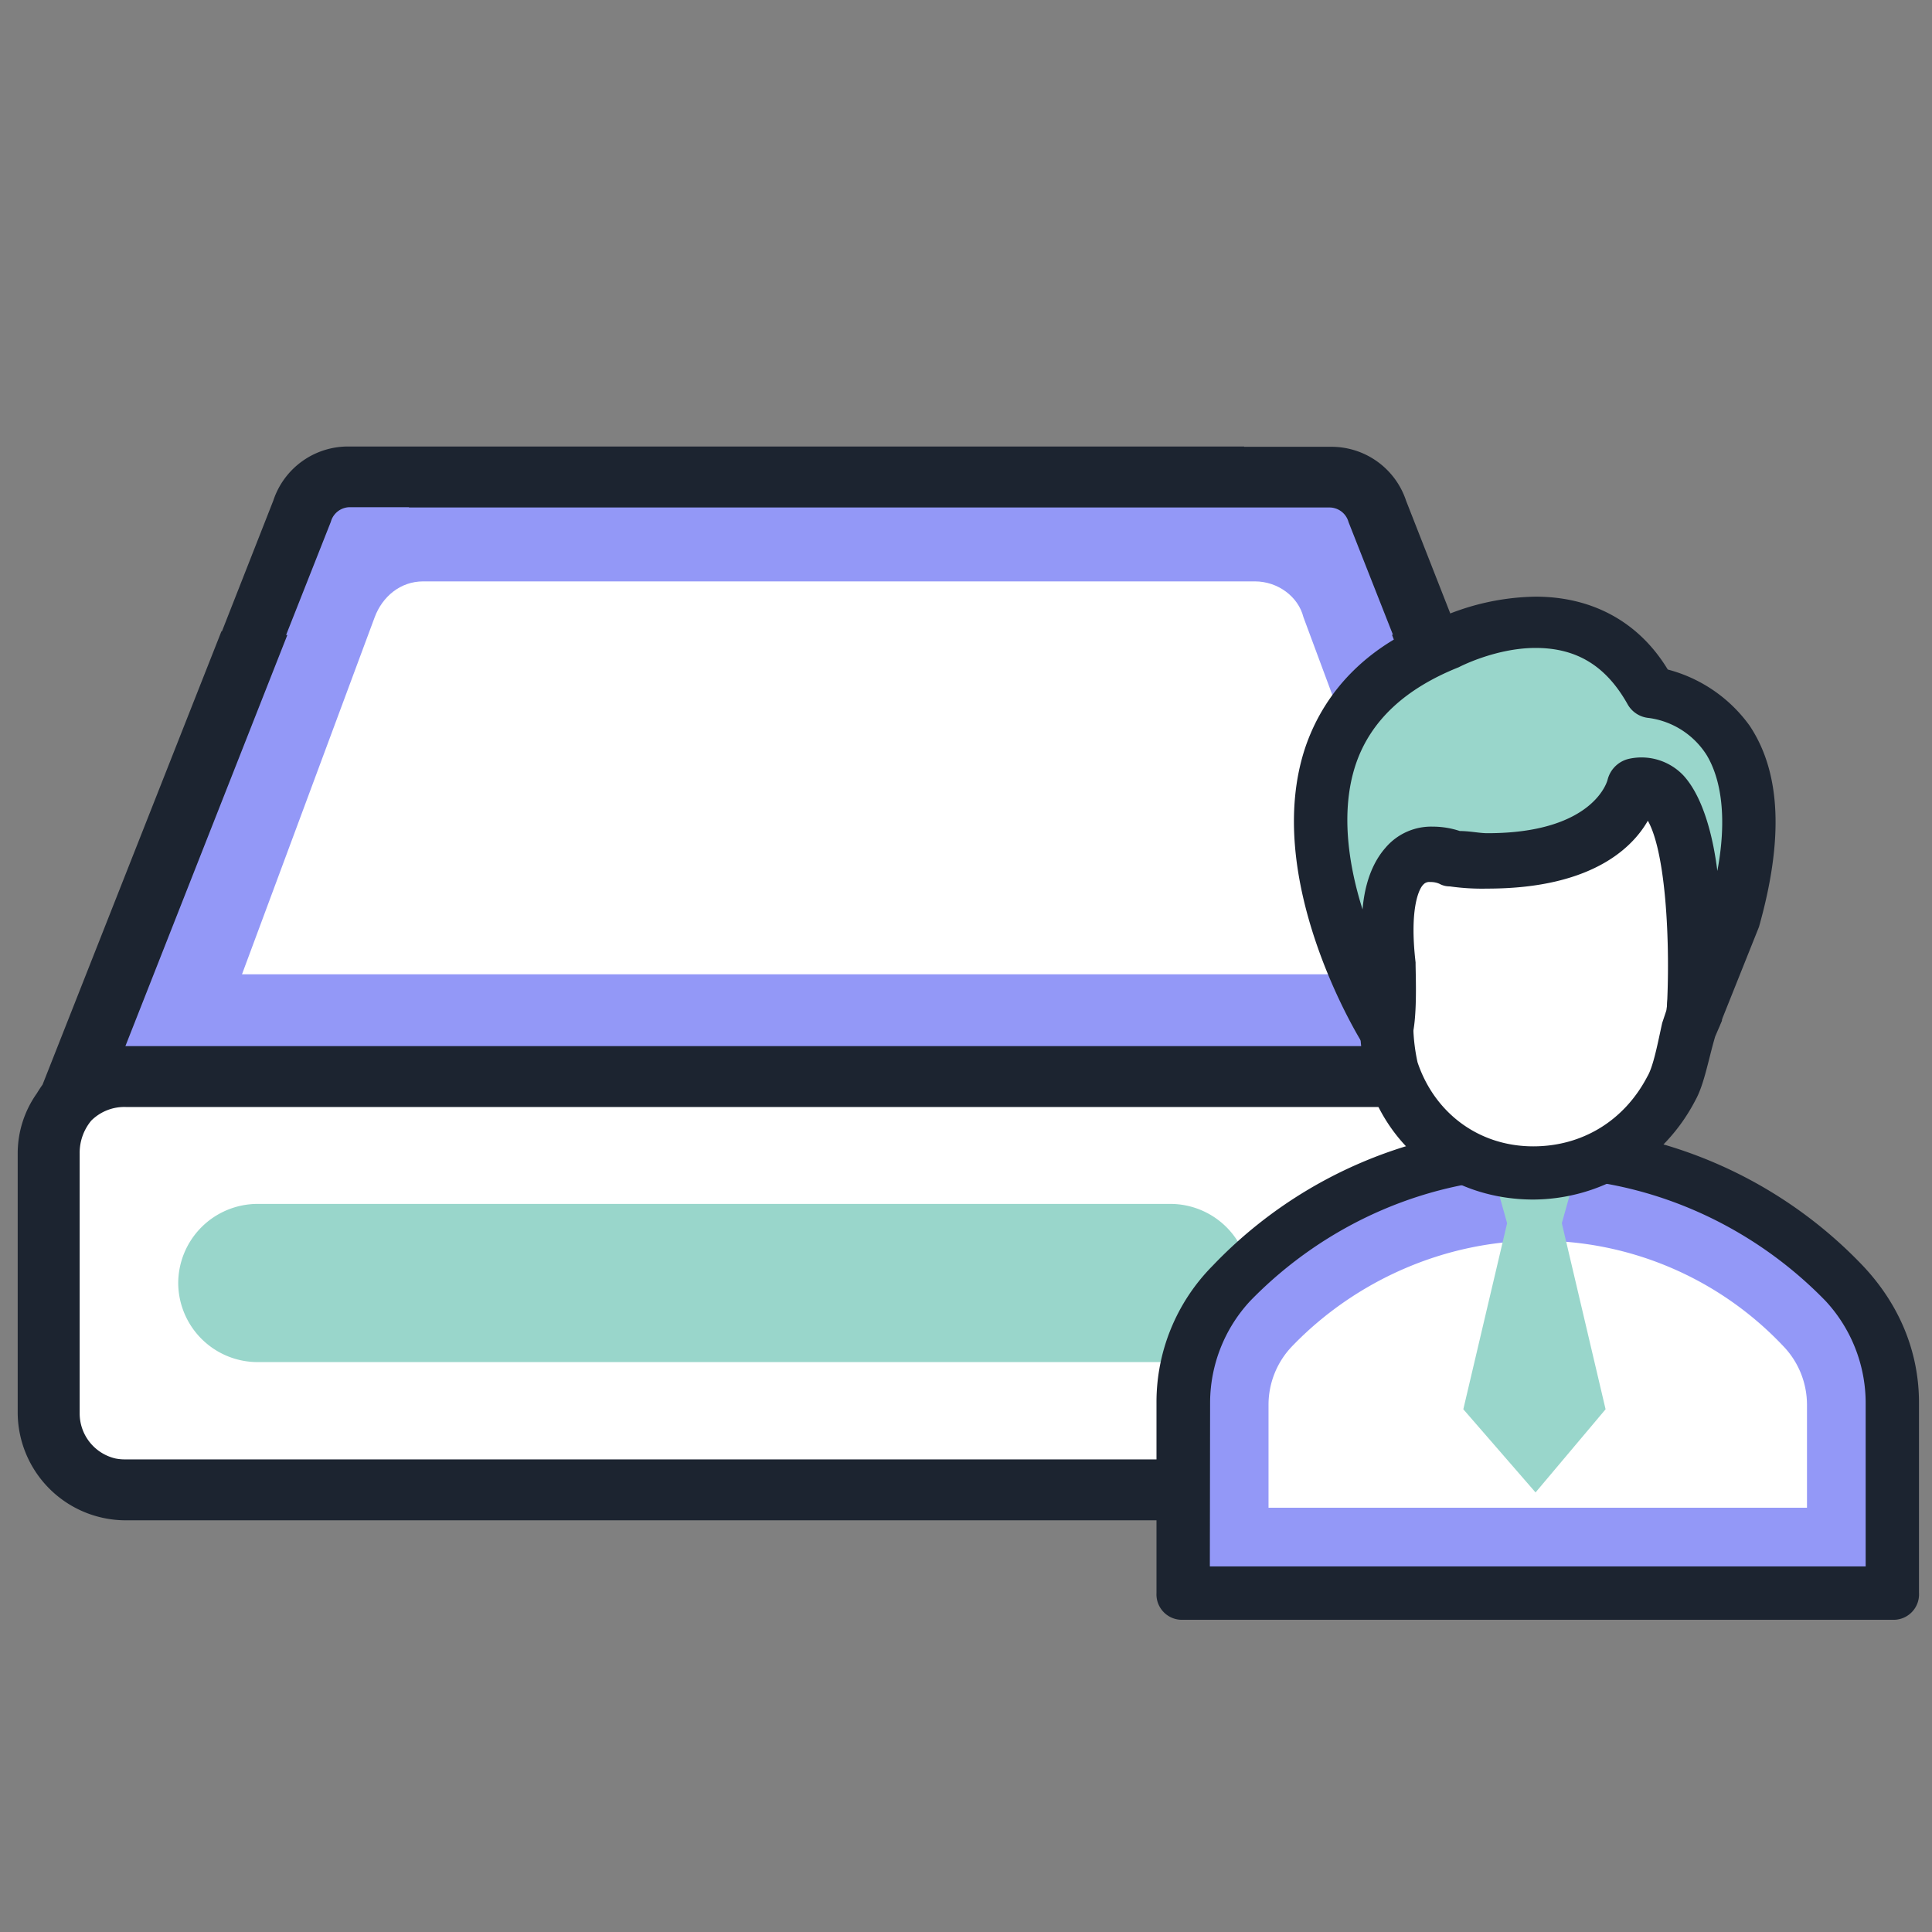
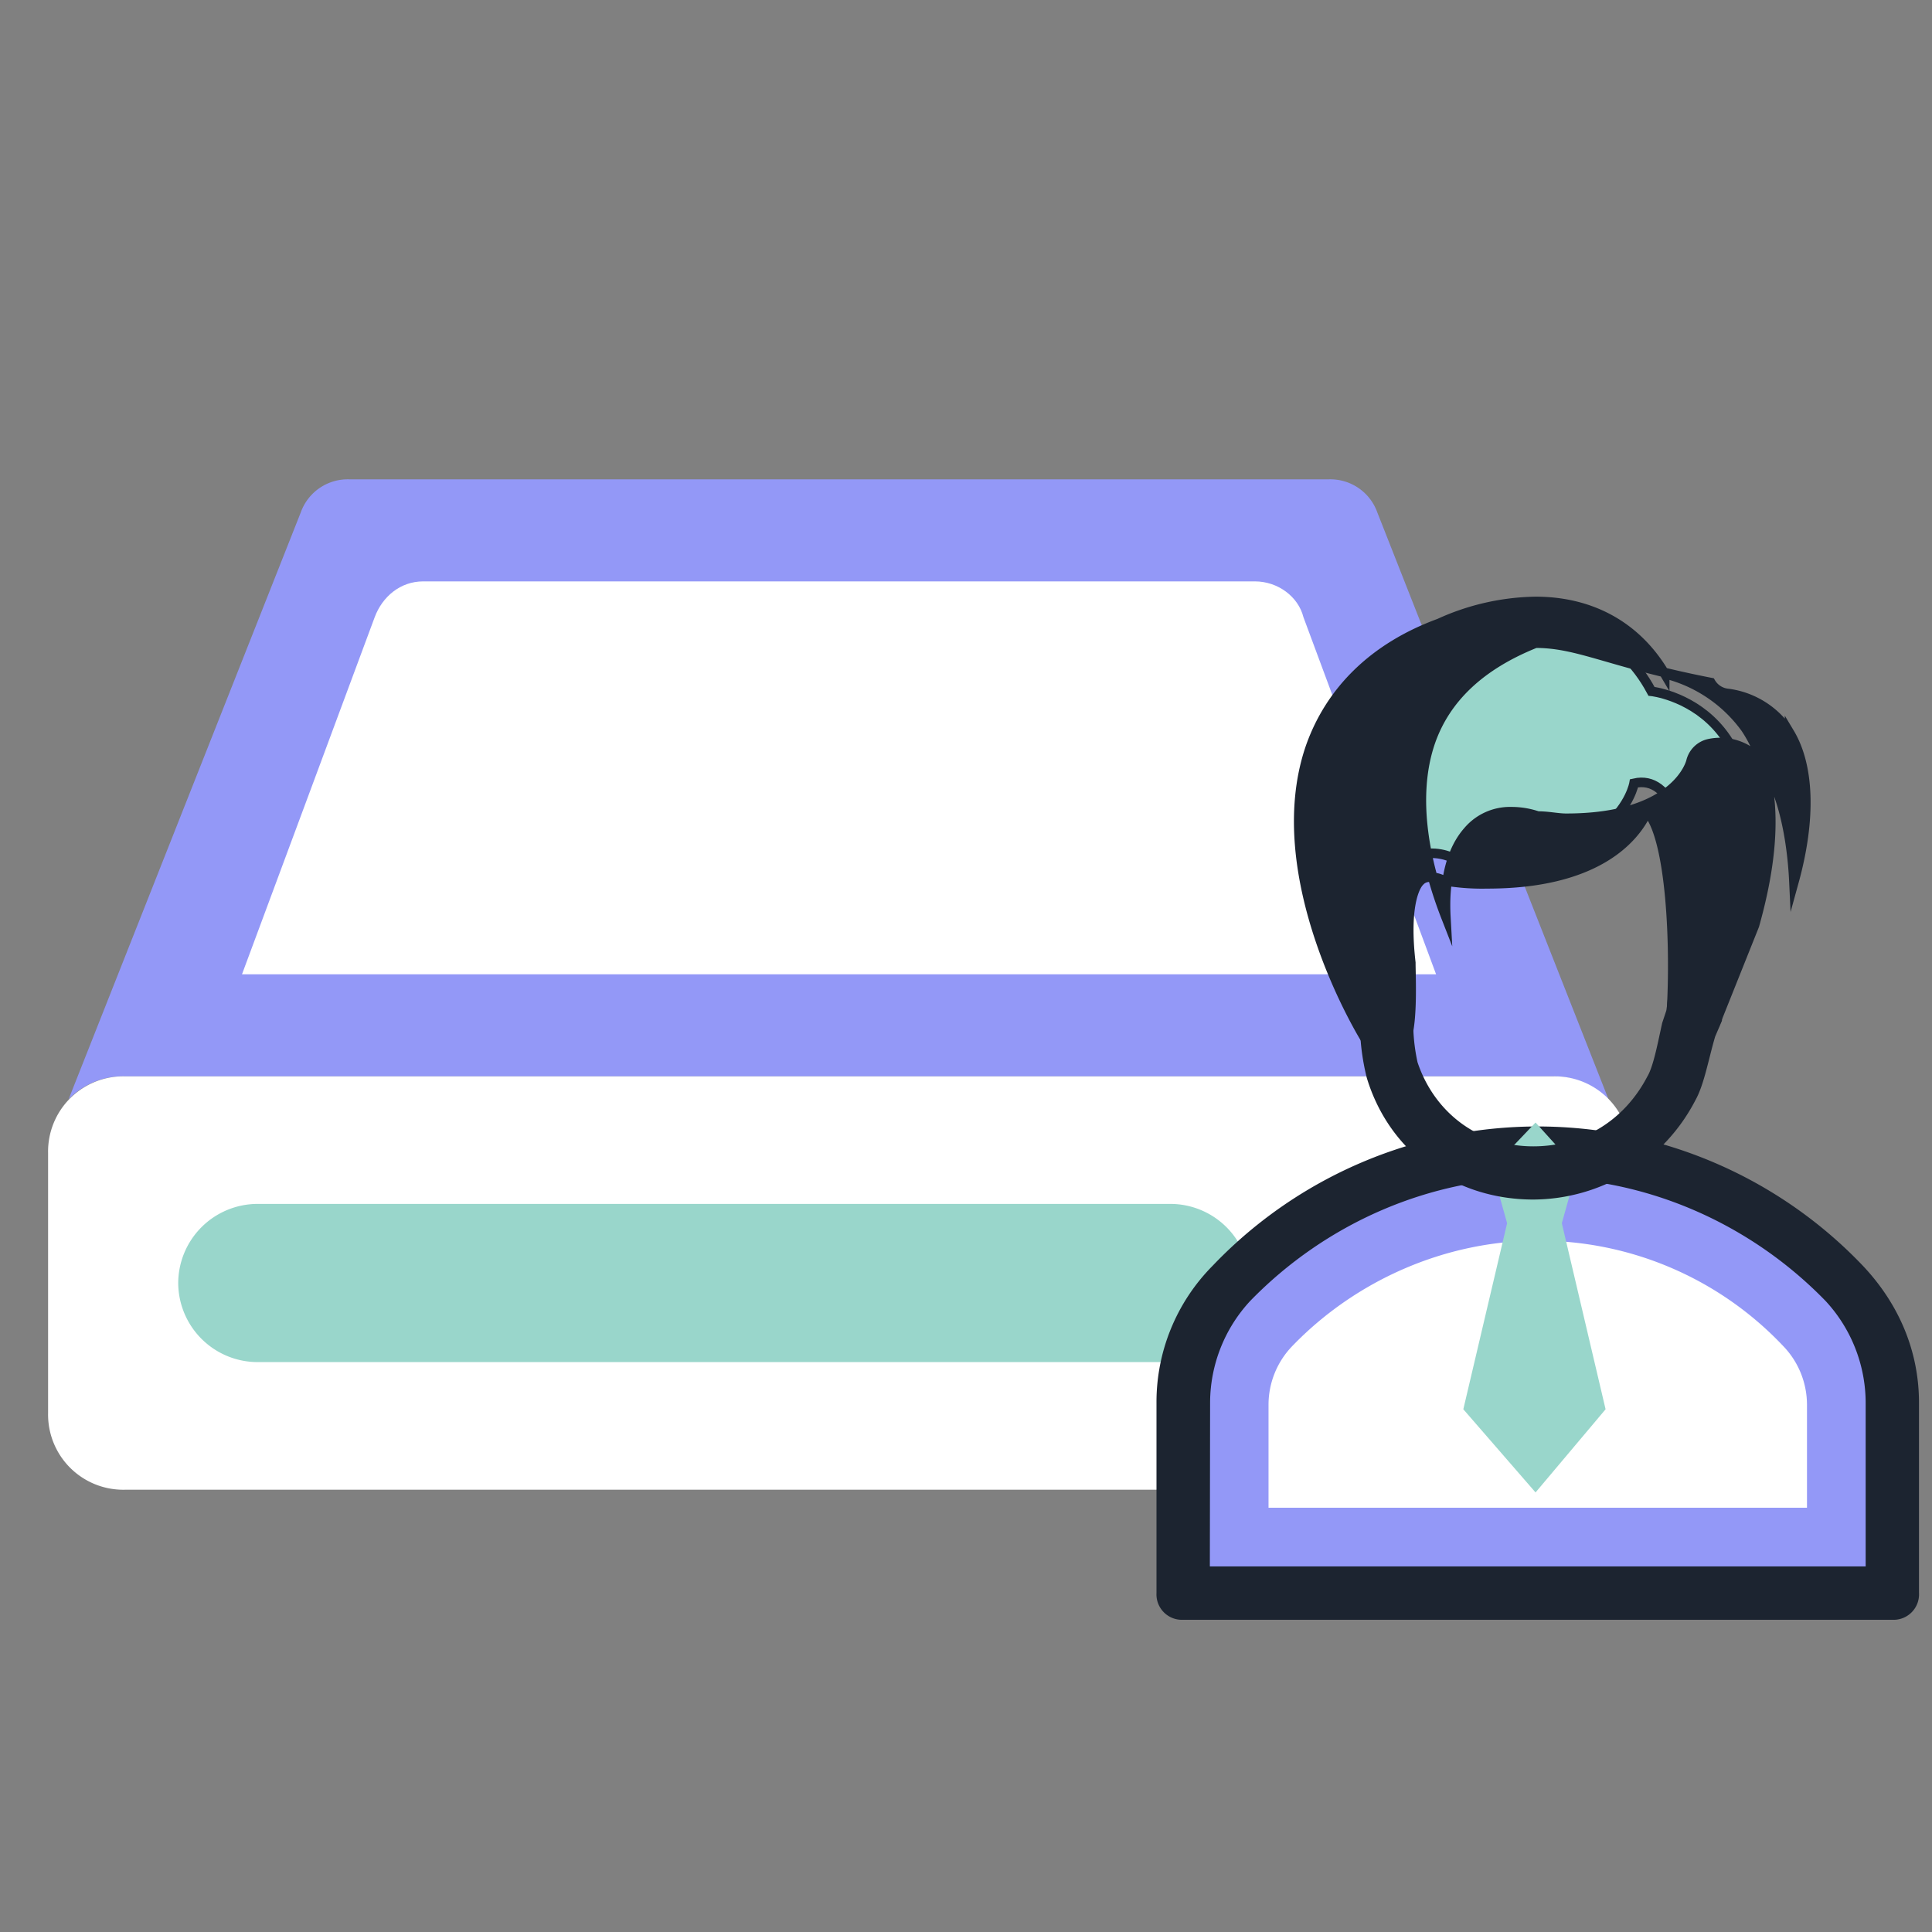
<svg xmlns="http://www.w3.org/2000/svg" id="Capa_1" data-name="Capa 1" viewBox="0 0 605.8 605.8">
  <rect x="0" y="0" width="605.8" height="605.8" fill="#808080" stroke="none" />
  <defs>
    <style>.cls-1,.cls-5{fill:#9398f7;}.cls-2,.cls-7,.cls-9{fill:#fff;}.cls-3,.cls-8{fill:#99d6cb;}.cls-4,.cls-6{fill:#1c2430;}.cls-5,.cls-6,.cls-7,.cls-8{stroke:#1c2430;stroke-width:3px;}.cls-5,.cls-6,.cls-7,.cls-8,.cls-9{stroke-miterlimit:10;}.cls-9{stroke:#000;opacity:0;}</style>
  </defs>
  <path class="cls-1" d="M38.58,337h448c7.2,0,12.8,3.2,17.6,8l-72.8-184.8a15.64,15.64,0,0,0-15.2-10.4H109a15.64,15.64,0,0,0-15.2,10.4L21,344.22A23.52,23.52,0,0,1,38.58,337Z" transform="translate(0.5 0.5)" />
  <path class="cls-2" d="M75.38,305,117,193c2.4-6.4,8-11.2,15.2-11.2H393c7.2,0,13.6,4.8,15.2,11.2l41.6,112Z" transform="translate(0.5 0.5)" />
  <path class="cls-2" d="M486.58,466.62h-448a23.57,23.57,0,0,1-24-24V361a23.57,23.57,0,0,1,24-24h448a23.57,23.57,0,0,1,24,24v81.6A23.57,23.57,0,0,1,486.58,466.62Z" transform="translate(0.5 0.5)" />
  <path class="cls-3" d="M55.38,401.82h0A24.92,24.92,0,0,1,80.18,377h286.4a24.92,24.92,0,0,1,24.8,24.8h0a24.92,24.92,0,0,1-24.8,24.8H80.18A24.92,24.92,0,0,1,55.38,401.82Z" transform="translate(0.5 0.5)" />
-   <path class="cls-4" d="M515.41,343.83a44.25,44.25,0,0,0-2.71-4.33L456.64,197.36h-.23l-16-40.81a24.66,24.66,0,0,0-23.79-16.95h-27l0-.09H109a24.66,24.66,0,0,0-23.8,16.95l-16.11,41h-.16L12.85,339.59c-.59.83-1.2,1.76-1.8,2.75a32.58,32.58,0,0,0-6,18.68v81.6A33.9,33.9,0,0,0,39,476.21H487a33.5,33.5,0,0,0,33.5-33.5v-81.6A32.28,32.28,0,0,0,515.41,343.83ZM89.6,198.61l-.39,0,14-35.42.06-.19a6.22,6.22,0,0,1,5.75-4.46h18.71l0,.09H416.58a6.21,6.21,0,0,1,5.74,4.47l.06.18,13.89,35.24-.31,0,50.81,129H38.82Zm411.48,244a14.5,14.5,0,0,1-14.5,14.5h-448a14.63,14.63,0,0,1-2.84-.28,14.51,14.51,0,0,1-11.26-14.13v-81.6a15.8,15.8,0,0,1,3.63-10.21A14.7,14.7,0,0,1,39,346.61H487a17.3,17.3,0,0,1,4.22.51,14.35,14.35,0,0,1,6.24,3.68A15.78,15.78,0,0,1,501.08,361Z" transform="translate(0.5 0.5)" />
-   <circle class="cls-3" cx="453.48" cy="424.62" r="18.12" />
  <path class="cls-5" d="M577.76,402.27h0c-25.39-26.08-59.71-41.18-96.08-41.18h0a132.88,132.88,0,0,0-96.09,41.18c-9.61,10.29-15.1,23.33-15.1,37.06V499H592.86V439.33A51.28,51.28,0,0,0,577.76,402.27Z" transform="translate(0.5 0.5)" />
  <path class="cls-6" d="M592.86,505.9H370.49a6.48,6.48,0,0,1-6.86-6.86V439.33a59.2,59.2,0,0,1,17.16-41.87,139.32,139.32,0,0,1,201.78,0c11,11.67,17.15,26.08,17.15,41.87V499A6.48,6.48,0,0,1,592.86,505.9Zm-215.5-13.73H586V439.33a48.63,48.63,0,0,0-13-32.95c-24-24.7-57-39.12-91.28-39.12s-67.26,14.42-91.28,39.12a48.58,48.58,0,0,0-13,32.95Z" transform="translate(0.5 0.5)" />
  <path class="cls-2" d="M397.26,472.27V440a26.51,26.51,0,0,1,7.55-18.53c19.9-20.59,48-32.94,76.87-32.94a105.42,105.42,0,0,1,76.87,32.94A26.55,26.55,0,0,1,566.1,440v32.26Z" transform="translate(0.5 0.5)" />
  <polygon class="cls-3" points="489.73 383.55 494.53 366.39 481.49 351.98 467.76 366.39 472.57 383.55 458.84 441.89 481.49 467.97 503.45 441.89 489.73 383.55" />
-   <path class="cls-7" d="M527,233.43l-31.57-4.8-45.29,15.09-24,28.83,7.55,50.1s0,8.24,2.06,12.36c13,39.8,68.64,43.23,87.17,5.49,2.74-5.49,4.8-15.79,6.86-23.34l6.86-57Z" transform="translate(0.5 0.5)" />
  <path class="cls-6" d="M480.3,374.13h0c-24,0-43.92-14.42-50.78-37.06a70.93,70.93,0,0,1-2.06-14.42l-7.55-49.41c0-2.06,0-4.12,1.37-5.49l24-28.83c.69-.69,2.06-2.06,3.43-2.06l45.3-15.1a3.14,3.14,0,0,1,3.43,0L529,226.57c2.75.68,4.81,2.06,5.49,4.8l9.61,26.77c.69.68.69,2.06.69,3.43l-6.86,57v.69L535.9,324c-2.06,6.87-3.44,15.1-6.18,19.91A56,56,0,0,1,480.3,374.13Zm-46-99.52,6.86,46.67V322a59.86,59.86,0,0,0,1.38,11c5.49,16.47,19.9,27.45,37.74,27.45,15.79,0,29.52-8.24,37.06-22.65,2.06-3.43,3.44-11,4.81-17.16l1.37-4.11,6.18-54.91-7.55-21.27-26.08-4.12-41.87,14.41Z" transform="translate(0.5 0.5)" />
  <path class="cls-8" d="M511.88,245.1s-4.81,28.14-57,23.33c0,0-24-11.66-19.22,32.95,0,0,.69,15.78-1.37,21.27,0,0-57-92,19.22-121.48,0,0,43.92-22,63.83,15.1,0,0,45.29,4.81,25.39,70.69l-12.35,30.2C530.41,317.85,535.9,239.61,511.88,245.1Z" transform="translate(0.5 0.5)" />
-   <path class="cls-6" d="M434.32,329.52a8.21,8.21,0,0,1-6.18-3.44c-1.37-2.05-31.57-51.47-17.84-92,6.18-17.85,19.9-31.57,40.49-39.12a75.21,75.21,0,0,1,30.2-6.87c17.16,0,31.57,7.55,40.49,22.65a44.45,44.45,0,0,1,25.4,17.16c9.61,14.41,10.29,35,2.74,61.77l-12.35,30.88c-1.37,3.43-4.81,4.81-8.24,4.12a7.23,7.23,0,0,1-5.49-6.86c1.38-21.28,0-55.59-7.55-63.83-4.11,8.92-16.47,22.65-50.1,22.65a70.26,70.26,0,0,1-11.67-.69,5.22,5.22,0,0,1-2.74-.68h0a8.27,8.27,0,0,0-3.43-.69,4,4,0,0,0-3.43,1.37c-1.38,1.37-4.81,7.55-2.75,25.4,0,4.11.69,17.84-1.37,24-.69,2.74-2.75,4.11-5.49,4.8A.67.67,0,0,0,434.32,329.52ZM481,201.17c-13,0-24.71,6.18-24.71,6.18q-25.74,10.29-32.94,30.88c-6.18,17.85-1.37,39.12,4.8,54.91-.68-12.35,2.06-21.28,6.87-26.77a17.28,17.28,0,0,1,13.72-6.17,25.55,25.55,0,0,1,8.24,1.37c3.43,0,6.18.69,8.92.69,35,0,39.12-17.85,39.12-17.85a7.47,7.47,0,0,1,5.49-5.49,16.63,16.63,0,0,1,15.79,4.8c6.86,7.55,10.29,23.34,11,38.44,5.49-19.9,4.8-36.38-1.37-46.67a27,27,0,0,0-19.22-12.35,7,7,0,0,1-5.49-3.44C504.33,207.35,494.72,201.17,481,201.17Z" transform="translate(0.5 0.5)" />
+   <path class="cls-6" d="M434.32,329.52a8.21,8.21,0,0,1-6.18-3.44c-1.37-2.05-31.57-51.47-17.84-92,6.18-17.85,19.9-31.57,40.49-39.12a75.21,75.21,0,0,1,30.2-6.87c17.16,0,31.57,7.55,40.49,22.65a44.45,44.45,0,0,1,25.4,17.16c9.61,14.41,10.29,35,2.74,61.77l-12.35,30.88c-1.37,3.43-4.81,4.81-8.24,4.12a7.23,7.23,0,0,1-5.49-6.86c1.38-21.28,0-55.59-7.55-63.83-4.11,8.92-16.47,22.65-50.1,22.65a70.26,70.26,0,0,1-11.67-.69,5.22,5.22,0,0,1-2.74-.68h0a8.27,8.27,0,0,0-3.43-.69,4,4,0,0,0-3.43,1.37c-1.38,1.37-4.81,7.55-2.75,25.4,0,4.11.69,17.84-1.37,24-.69,2.74-2.75,4.11-5.49,4.8A.67.67,0,0,0,434.32,329.52ZM481,201.17q-25.74,10.29-32.94,30.88c-6.18,17.85-1.37,39.12,4.8,54.91-.68-12.35,2.06-21.28,6.87-26.77a17.28,17.28,0,0,1,13.72-6.17,25.55,25.55,0,0,1,8.24,1.37c3.43,0,6.18.69,8.92.69,35,0,39.12-17.85,39.12-17.85a7.47,7.47,0,0,1,5.49-5.49,16.63,16.63,0,0,1,15.79,4.8c6.86,7.55,10.29,23.34,11,38.44,5.49-19.9,4.8-36.38-1.37-46.67a27,27,0,0,0-19.22-12.35,7,7,0,0,1-5.49-3.44C504.33,207.35,494.72,201.17,481,201.17Z" transform="translate(0.5 0.5)" />
  <rect class="cls-9" x="0.5" y="0.5" width="604.8" height="604.8" />
</svg>